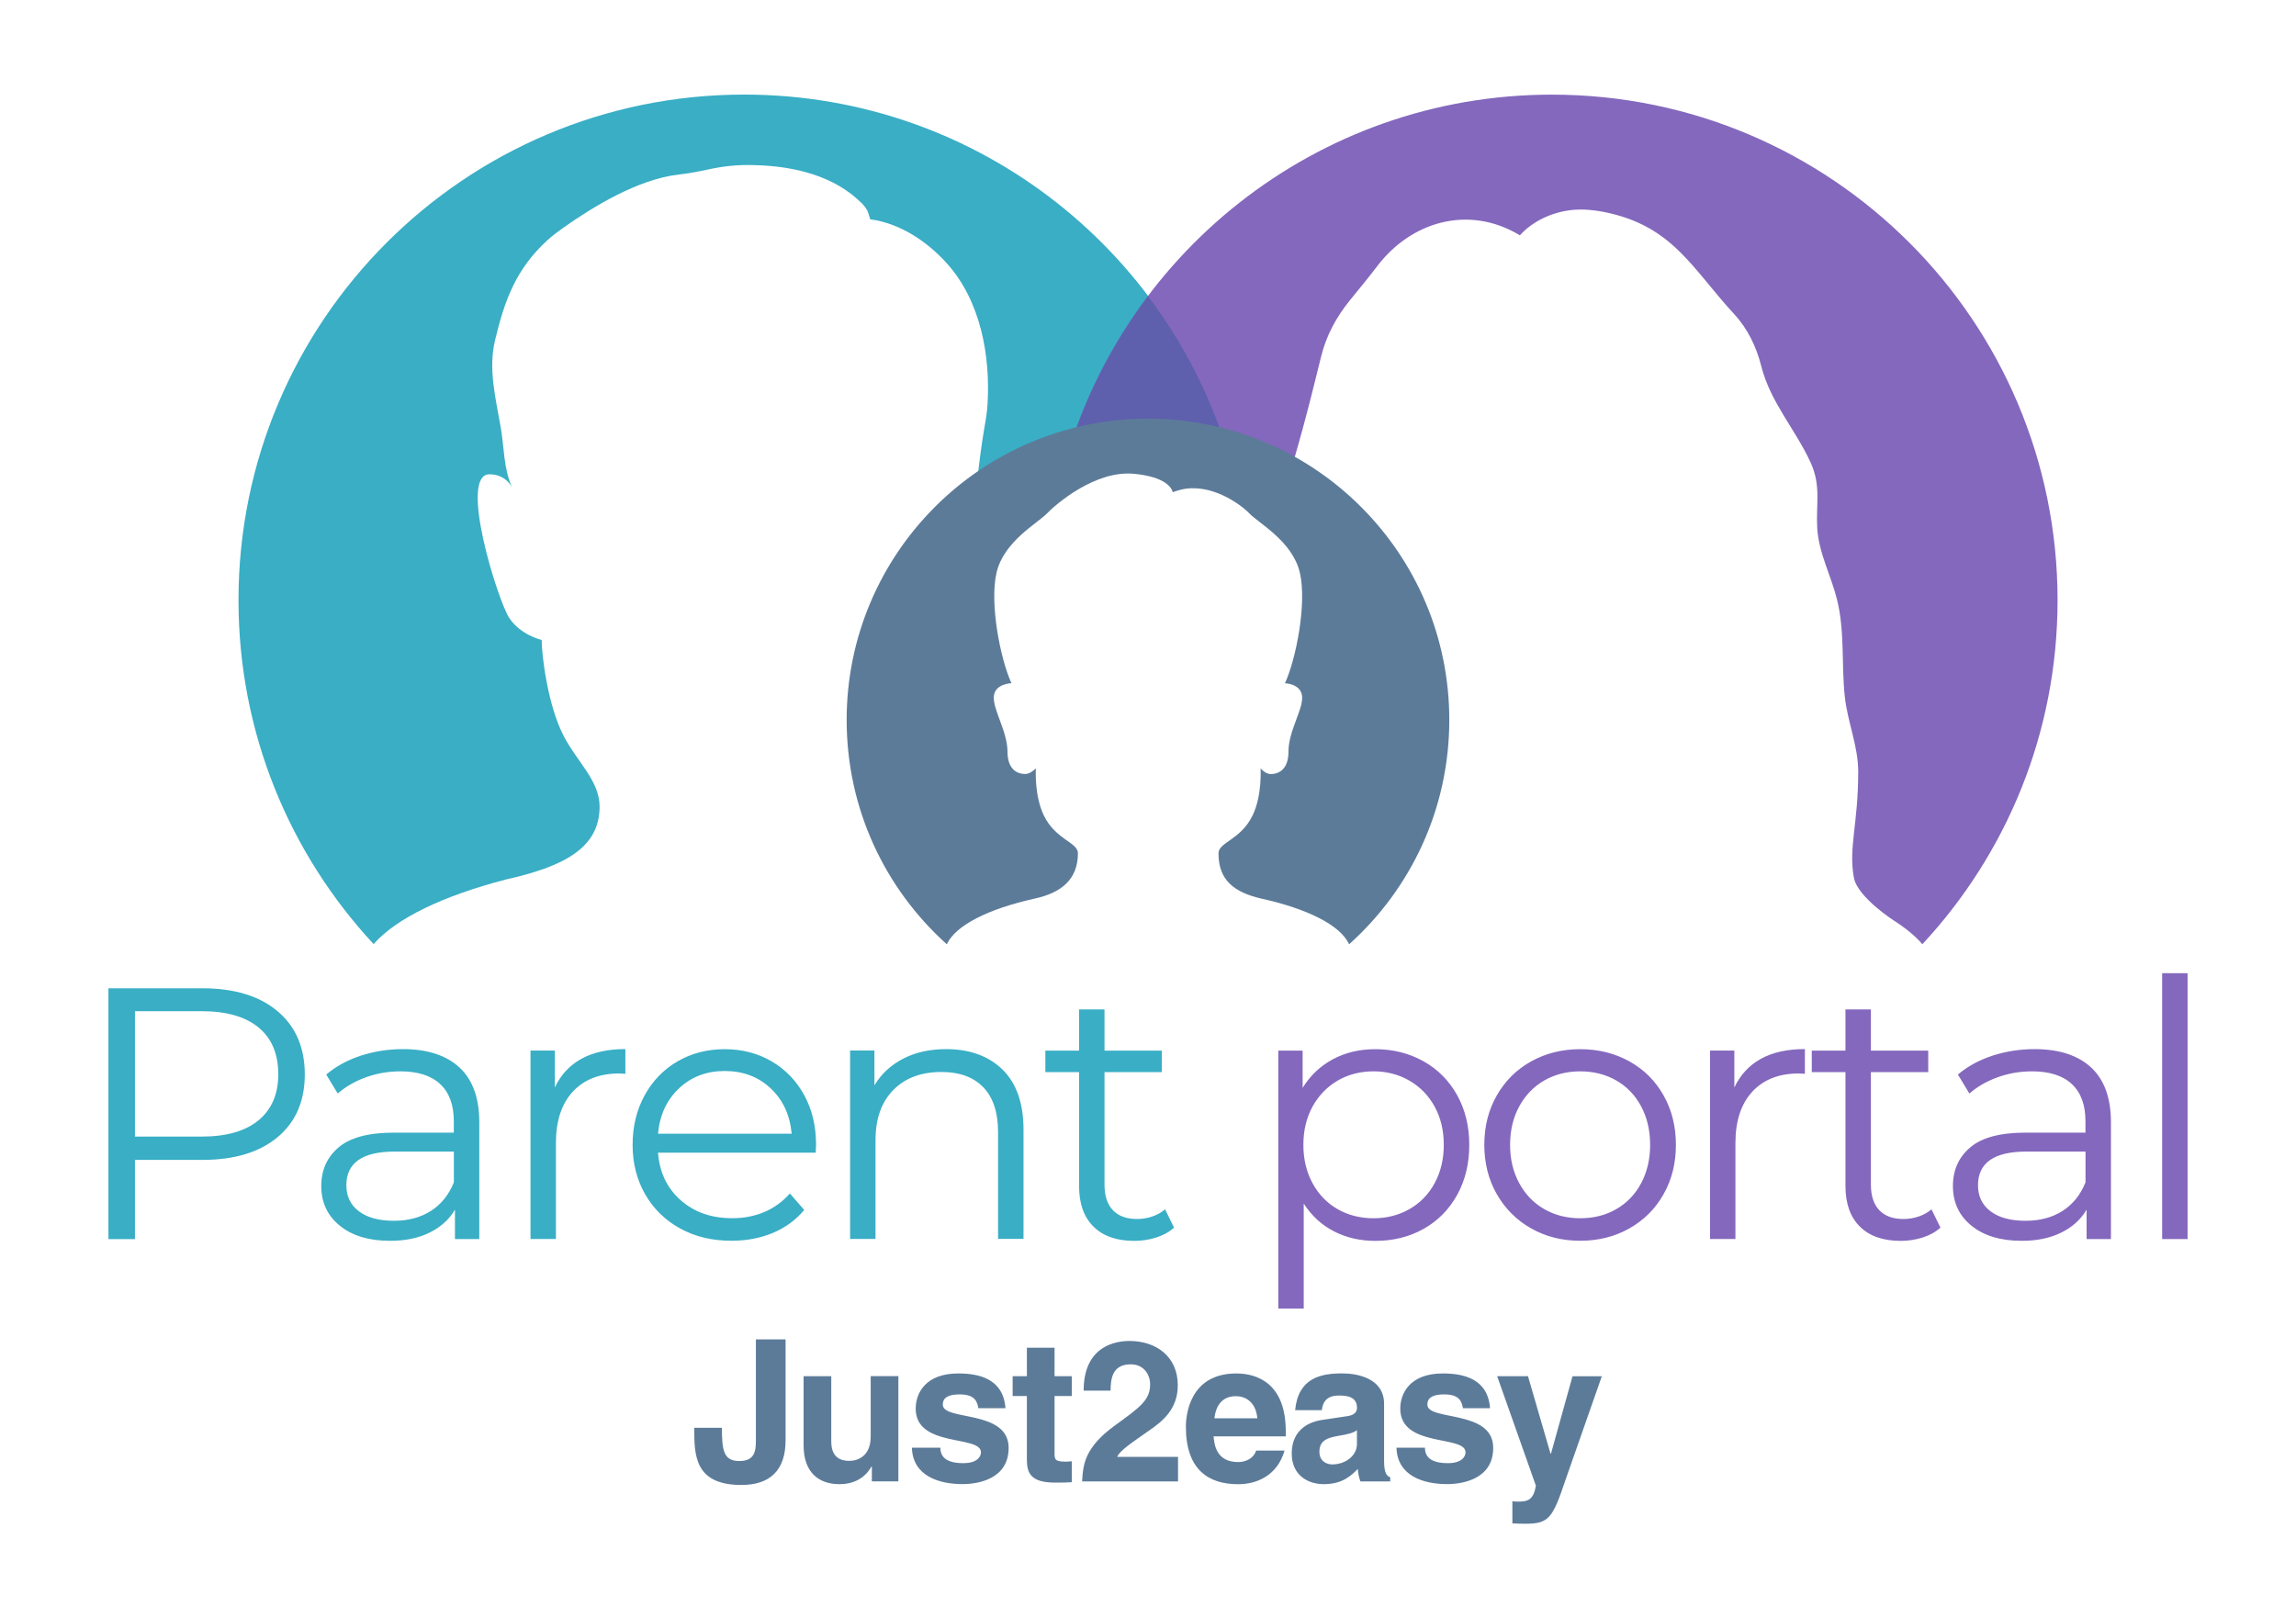
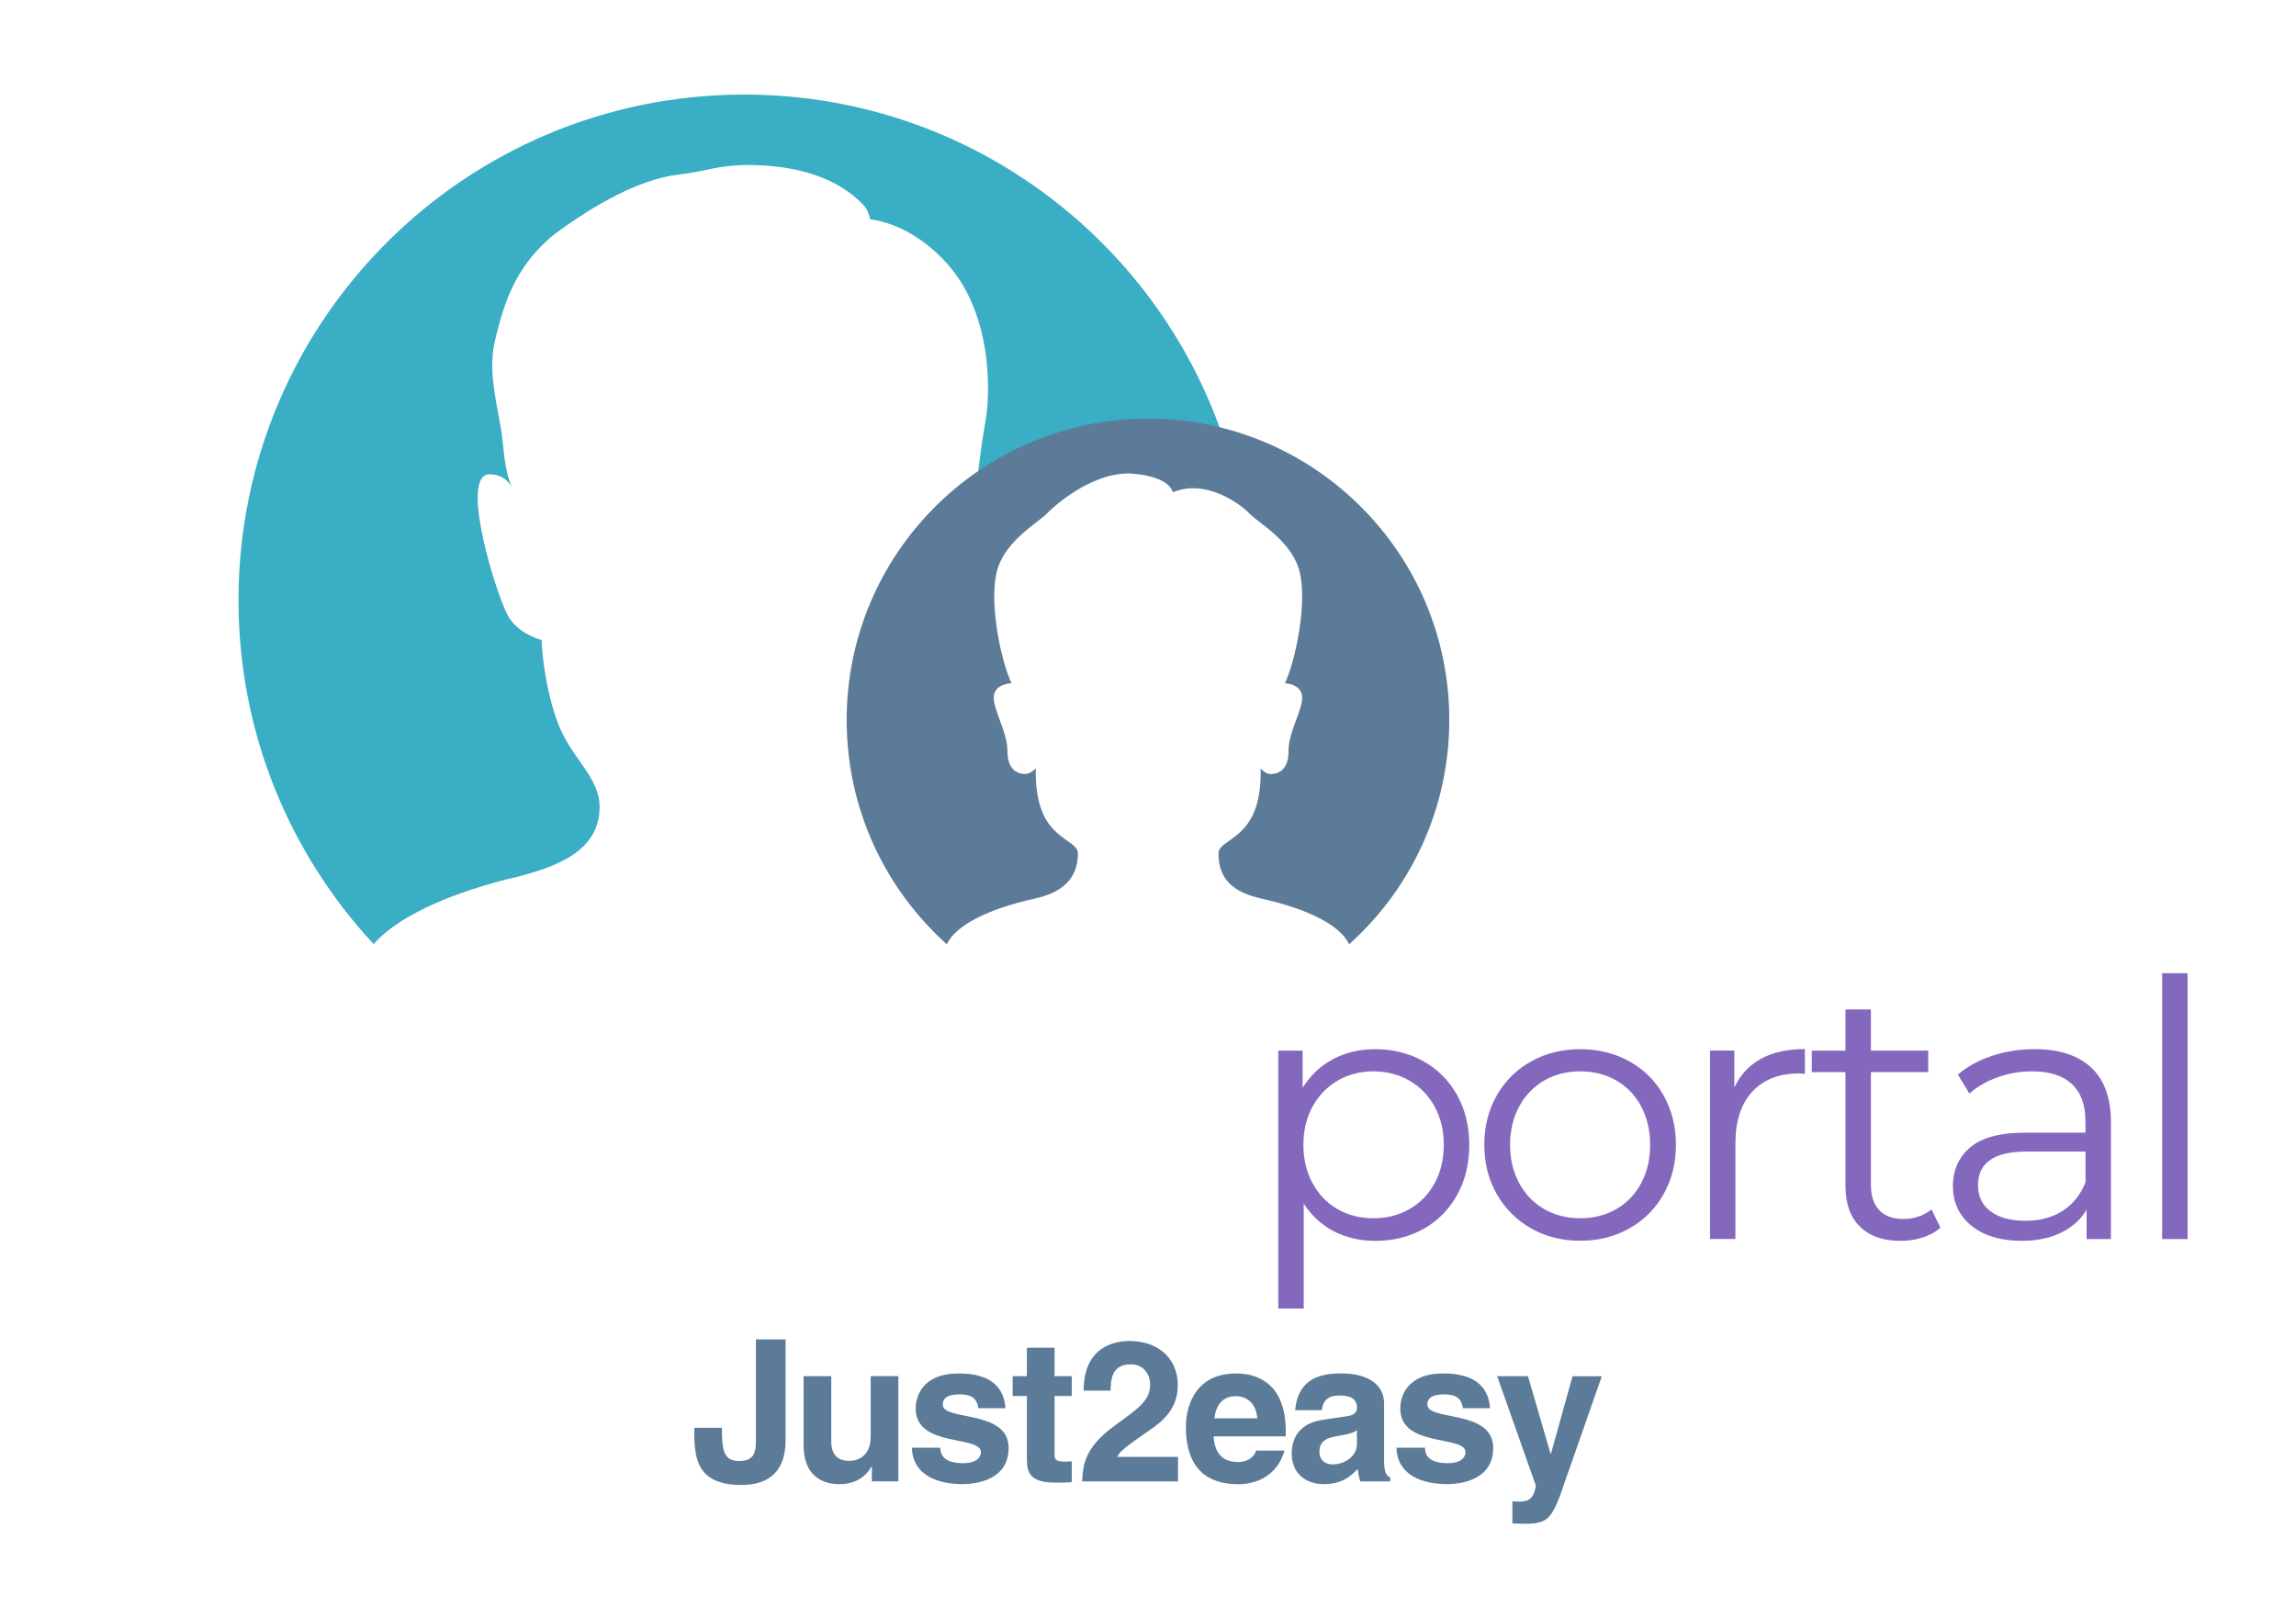
<svg xmlns="http://www.w3.org/2000/svg" version="1.1" x="0px" y="0px" viewBox="0 0 400 282" style="enable-background:new 0 0 400 282;" xml:space="preserve">
  <g>
    <path fill="#39AEC5" d="M88.11,153.25C88.11,153.25,88.1,153.25,88.11,153.25c9.78-2.2,16.35-5.33,16.35-12.69   c0-4.53-3.88-7.74-6.28-12.37c-2.71-5.22-3.81-13.87-3.81-16.68c0,0-3.7-0.86-5.66-3.85c-1.96-2.99-8.9-25.02-3.43-25.02   c2.94,0,3.95,2.35,3.95,2.35c-1.53-3.43-1.37-6.91-1.99-10.5c-0.87-5.06-2.22-10.12-0.99-15.24c1.66-6.89,3.6-12.37,9.17-17.44   c0.83-0.75,1.72-1.42,2.65-2.08c5.03-3.56,12.94-8.47,20.06-9.3c1.84-0.21,3.66-0.55,5.47-0.95c2.44-0.53,4.95-0.79,7.46-0.72   l0.62,0.02c6.75,0.18,13.74,1.89,18.48,6.66c0.38,0.38,0.72,0.84,0.97,1.3c0.06,0.12,0.51,1.46,0.44,1.46   c5.32,0.72,10.01,3.93,13.4,7.7c5.91,6.58,7.57,16.14,7.08,24.48c-0.08,1.34-0.29,2.67-0.53,3.99l0,0   c-0.62,3.6-0.88,6.1-1.45,10.6c0,0,23.11-7.36,26.05-7.36c5.47,0,18.96,5.36,18.96,5.36c-9.63-38.21-44.23-66.49-85.43-66.49   c-48.65,0-88.1,39.44-88.1,88.1c0,23.15,8.94,44.2,23.54,59.92C69.01,160.01,77.19,156.09,88.11,153.25z" />
-     <path fill="#8468BD" d="M202.53,79.44c1.75,0.16,20.35,8.99,20.83,7.48c2.82-8.93,4.52-15.5,6.81-24.83   c0.89-3.64,2.65-6.86,4.96-9.71c1.61-1.99,3.25-3.96,4.8-6c5.87-7.73,15.88-10.79,24.86-5.38c1.31-1.49,3.91-3.48,7.88-4.24   c2.24-0.43,4.56-0.26,6.8,0.18c11.96,2.38,15.33,9.88,22.66,17.8c2.36,2.55,3.87,5.72,4.72,9.09c1.59,6.29,5.98,11.03,8.6,16.79   c1.85,4.07,0.9,7.26,1.14,11.42c0.26,4.29,2.41,8.27,3.44,12.39c1.39,5.56,0.76,11.29,1.36,16.93   c0.47,4.41,2.34,8.63,2.34,13.07c0,9.28-1.71,13.12-0.76,18.47c0.6,3.39,6.94,7.48,6.94,7.48h0c2.07,1.31,3.74,2.69,5,4.14   c14.61-15.72,23.55-36.78,23.55-59.93c0-48.65-39.44-88.1-88.1-88.1c-41.12,0-75.66,28.17-85.37,66.27   C184.99,82.78,190.03,78.29,202.53,79.44z" />
-     <path style="opacity:0.55;fill:#3E59A0;" d="M215.61,85.29c-2.78-12.43-8.19-23.86-15.61-33.69c-6.92,9.17-12.09,19.72-15.01,31.18l15.03-3.82   L215.61,85.29z" />
    <path fill="#5C7B99" d="M200,72.95c-29,0-52.5,23.51-52.5,52.5c0,15.53,6.74,29.47,17.45,39.08c1.52-3.31,7.25-6.18,15.35-7.97   c4.48-0.98,7.49-3.25,7.49-7.89c0-1.92-3.89-2.34-5.95-6.61c-1.61-3.36-1.4-7.8-1.38-8.15c-0.01-0.01-0.01-0.01-0.02-0.02   c-0.09,0.1-0.95,0.97-1.81,0.97c-1.81,0-3.11-1.22-3.11-3.89c0-3.51-2.54-7.28-2.38-9.61c0.15-2.24,3.07-2.32,3.07-2.32   c-1.9-4.12-3.86-13.85-2.59-19.29c1.27-5.43,7.16-8.6,8.75-10.26c1.59-1.66,8.43-7.55,15.12-6.94   c5.86,0.53,6.71,2.69,6.82,3.21c0.43-0.16,0.87-0.3,1.34-0.42c5.2-1.32,10.46,2.49,12.05,4.16c1.59,1.66,7.48,4.83,8.75,10.26   c1.27,5.43-0.69,15.16-2.59,19.29c0,0,2.83,0.08,2.99,2.32c0.16,2.32-2.38,5.98-2.38,9.61c0,2.67-1.3,3.89-3.11,3.89   c-0.92,0-1.75-0.99-1.75-0.99s0.31,4.69-1.38,8.18c-2.05,4.27-5.95,4.69-5.95,6.61c0,4.64,2.64,6.77,7.41,7.89   c8.1,1.78,13.83,4.65,15.35,7.97c10.71-9.61,17.45-23.56,17.45-39.08C252.5,96.46,229,72.95,200,72.95z" />
-     <path fill="#39AEC5" d="M48.35,176.19c-3.16-2.66-7.53-3.99-13.11-3.99H18.89v43.7h4.62v-13.8h11.74c5.58,0,9.95-1.32,13.11-3.96   c3.16-2.64,4.74-6.29,4.74-10.96C53.09,182.51,51.51,178.85,48.35,176.19z M45.04,195.2c-2.29,1.89-5.6,2.84-9.93,2.84H23.51   v-21.85h11.61c4.33,0,7.64,0.95,9.93,2.84c2.29,1.89,3.43,4.61,3.43,8.15C48.48,190.63,47.33,193.3,45.04,195.2z M70.2,182.8   c-2.58,0-5.04,0.39-7.37,1.15c-2.33,0.77-4.33,1.86-5.99,3.28l2,3.31c1.37-1.21,3.02-2.15,4.93-2.84   c1.91-0.69,3.91-1.03,5.99-1.03c3.04,0,5.35,0.74,6.93,2.22c1.58,1.48,2.37,3.63,2.37,6.46v2H68.64c-4.41,0-7.63,0.85-9.64,2.56   c-2.02,1.71-3.03,3.95-3.03,6.74c0,2.87,1.08,5.18,3.25,6.93c2.16,1.75,5.08,2.62,8.74,2.62c2.66,0,4.96-0.48,6.9-1.44   c1.94-0.96,3.4-2.29,4.4-3.99v5.12h4.24v-20.35c0-4.2-1.14-7.38-3.43-9.52C77.77,183.88,74.48,182.8,70.2,182.8z M79.06,206.03   c-0.87,2.17-2.21,3.82-3.99,4.96c-1.79,1.14-3.93,1.72-6.43,1.72c-2.62,0-4.66-0.55-6.12-1.66c-1.46-1.1-2.18-2.61-2.18-4.53   c0-3.91,2.81-5.87,8.43-5.87h10.3V206.03z M96.66,189.48v-6.43h-4.24v32.83h4.43v-16.73c0-3.83,0.98-6.8,2.93-8.93   c1.96-2.12,4.66-3.18,8.11-3.18l1.06,0.06v-4.31c-3.04,0-5.59,0.56-7.65,1.69S97.7,187.28,96.66,189.48z M134.43,184.93   c-2.41-1.41-5.14-2.12-8.18-2.12c-3.04,0-5.77,0.71-8.21,2.12c-2.43,1.41-4.35,3.39-5.74,5.93c-1.39,2.54-2.09,5.41-2.09,8.61   s0.73,6.08,2.18,8.61c1.46,2.54,3.48,4.53,6.09,5.96c2.6,1.44,5.59,2.15,8.96,2.15c2.62,0,5.02-0.46,7.21-1.37   c2.18-0.92,4-2.25,5.46-4l-2.5-2.87c-1.25,1.42-2.73,2.49-4.43,3.22c-1.71,0.73-3.58,1.09-5.62,1.09c-3.62,0-6.62-1.05-8.99-3.15   c-2.37-2.1-3.68-4.86-3.93-8.27h27.47l0.06-1.37c0-3.25-0.69-6.13-2.06-8.65C138.74,188.31,136.84,186.34,134.43,184.93z    M114.64,197.54c0.29-3.25,1.51-5.88,3.65-7.9c2.14-2.02,4.8-3.03,7.96-3.03c3.2,0,5.88,1.01,8.02,3.03   c2.14,2.02,3.36,4.65,3.65,7.9H114.64z M164.83,182.8c-2.83,0-5.32,0.55-7.46,1.65c-2.14,1.1-3.82,2.65-5.03,4.65v-6.06h-4.24   v32.83h4.43v-17.23c0-3.7,1.03-6.61,3.09-8.71c2.06-2.1,4.86-3.15,8.4-3.15c3.16,0,5.6,0.9,7.3,2.68   c1.71,1.79,2.56,4.39,2.56,7.8v18.6h4.43v-19.04c0-4.58-1.22-8.06-3.65-10.46C172.22,184,168.95,182.8,164.83,182.8z    M202.97,210.71c-0.62,0.54-1.36,0.96-2.22,1.25c-0.85,0.29-1.74,0.44-2.65,0.44c-1.83,0-3.24-0.51-4.21-1.53   c-0.98-1.02-1.47-2.51-1.47-4.46v-19.6h9.99v-3.75h-9.99v-7.18h-4.43v7.18h-5.87v3.75h5.87v19.85c0,3.04,0.83,5.39,2.5,7.05   c1.66,1.66,4.04,2.5,7.12,2.5c1.33,0,2.61-0.2,3.84-0.59c1.23-0.39,2.26-0.97,3.09-1.72L202.97,210.71z" />
    <path fill="#8468BD" d="M247.97,184.9c-2.5-1.39-5.29-2.09-8.36-2.09c-2.75,0-5.21,0.58-7.4,1.75c-2.18,1.17-3.94,2.83-5.27,4.99    v-6.49h-4.24V228h4.43v-18.29c1.37,2.12,3.13,3.74,5.27,4.84c2.14,1.1,4.55,1.66,7.21,1.66c3.12,0,5.92-0.7,8.4-2.09    c2.48-1.39,4.42-3.36,5.84-5.9c1.41-2.54,2.12-5.45,2.12-8.74c0-3.25-0.71-6.14-2.12-8.68    C252.42,188.26,250.47,186.29,247.97,184.9z M249.94,206.15c-1.06,1.96-2.53,3.46-4.4,4.53c-1.87,1.06-3.95,1.59-6.24,1.59    c-2.33,0-4.42-0.53-6.27-1.59c-1.85-1.06-3.31-2.57-4.37-4.53c-1.06-1.96-1.59-4.18-1.59-6.68c0-2.5,0.53-4.71,1.59-6.65    c1.06-1.93,2.52-3.44,4.37-4.53c1.85-1.08,3.94-1.62,6.27-1.62c2.29,0,4.37,0.54,6.24,1.62c1.87,1.08,3.34,2.59,4.4,4.53    c1.06,1.94,1.59,4.15,1.59,6.65C251.53,201.97,251,204.19,249.94,206.15z M283.86,184.93c-2.54-1.41-5.39-2.12-8.55-2.12    c-3.16,0-6.01,0.71-8.55,2.12c-2.54,1.41-4.54,3.39-5.99,5.93c-1.46,2.54-2.18,5.41-2.18,8.61s0.73,6.08,2.18,8.61    c1.46,2.54,3.45,4.53,5.99,5.96c2.54,1.44,5.39,2.15,8.55,2.15c3.16,0,6.01-0.72,8.55-2.15c2.54-1.44,4.53-3.42,5.96-5.96    c1.44-2.54,2.15-5.41,2.15-8.61s-0.72-6.08-2.15-8.61C288.39,188.32,286.4,186.34,283.86,184.93z M285.92,206.15    c-1.04,1.96-2.49,3.46-4.34,4.53c-1.85,1.06-3.94,1.59-6.27,1.59c-2.33,0-4.42-0.53-6.27-1.59c-1.85-1.06-3.31-2.57-4.37-4.53    c-1.06-1.96-1.59-4.18-1.59-6.68c0-2.5,0.53-4.72,1.59-6.68c1.06-1.96,2.52-3.46,4.37-4.53c1.85-1.06,3.94-1.59,6.27-1.59    c2.33,0,4.42,0.53,6.27,1.59c1.85,1.06,3.3,2.57,4.34,4.53c1.04,1.96,1.56,4.18,1.56,6.68    C287.48,201.97,286.96,204.19,285.92,206.15z M302.15,189.48v-6.43h-4.24v32.83h4.43v-16.73c0-3.83,0.98-6.8,2.93-8.93    c1.96-2.12,4.66-3.18,8.11-3.18l1.06,0.06v-4.31c-3.04,0-5.59,0.56-7.65,1.69C304.74,185.61,303.19,187.28,302.15,189.48z     M334.27,211.96c-0.85,0.29-1.74,0.44-2.65,0.44c-1.83,0-3.24-0.51-4.21-1.53c-0.98-1.02-1.47-2.51-1.47-4.46v-19.6h9.99v-3.75    h-9.99v-7.18h-4.43v7.18h-5.87v3.75h5.87v19.85c0,3.04,0.83,5.39,2.5,7.05c1.66,1.66,4.04,2.5,7.12,2.5    c1.33,0,2.61-0.2,3.84-0.59c1.23-0.39,2.26-0.97,3.09-1.72l-1.56-3.18C335.86,211.25,335.12,211.67,334.27,211.96z M354.46,182.8    c-2.58,0-5.04,0.39-7.37,1.15c-2.33,0.77-4.33,1.86-5.99,3.28l2,3.31c1.37-1.21,3.02-2.15,4.93-2.84    c1.91-0.69,3.91-1.03,5.99-1.03c3.04,0,5.35,0.74,6.93,2.22c1.58,1.48,2.37,3.63,2.37,6.46v2H352.9c-4.41,0-7.63,0.85-9.64,2.56    c-2.02,1.71-3.03,3.95-3.03,6.74c0,2.87,1.08,5.18,3.25,6.93c2.16,1.75,5.08,2.62,8.74,2.62c2.66,0,4.96-0.48,6.9-1.44    c1.94-0.96,3.4-2.29,4.4-3.99v5.12h4.24v-20.35c0-4.2-1.14-7.38-3.43-9.52C362.03,183.88,358.75,182.8,354.46,182.8z     M363.32,206.03c-0.87,2.17-2.21,3.82-3.99,4.96c-1.79,1.14-3.93,1.72-6.43,1.72c-2.62,0-4.66-0.55-6.12-1.66    c-1.46-1.1-2.18-2.61-2.18-4.53c0-3.91,2.81-5.87,8.43-5.87h10.3V206.03z M376.68,169.57v46.32h4.43v-46.32H376.68z" />
    <path fill="#5C7B99" d="M183.72,234.83h-4.82v4.96h-2.48v3.45h2.48v11.13c0,2.38,0.76,3.96,4.93,3.96h0.62   c0.76,0,1.52-0.03,2.27-0.07v-3.65c-0.34,0.03-0.69,0.07-1,0.07c-1.96,0-2-0.41-2-1.48v-9.96h3v-3.45h-3V234.83z M131.69,250.95   c0,1.9-0.21,3.62-2.89,3.62c-2.76,0-3.03-1.89-3.03-5.79h-4.82c0,4.72,0,9.96,8.23,9.96c4.96,0,7.68-2.55,7.68-7.79v-17.57h-5.17   V250.95z M164.25,244.75c0-0.79,0.34-1.79,2.96-1.79c2.62,0,3.03,1.24,3.24,2.41h4.72c-0.38-5.17-4.65-6.06-8.23-6.06   c-5.72,0-7.41,3.45-7.41,6.13c0,6.86,11.37,4.55,11.37,7.61c0,0.69-0.59,1.89-3.07,1.89c-3.03,0-4-1.14-4-2.69h-4.96   c0.14,4.89,4.65,6.34,8.82,6.34c2.86,0,8.03-0.96,8.03-6.31C175.73,245.54,164.25,247.64,164.25,244.75z M151.68,250.37   c0,3.27-2.14,4.17-3.72,4.17c-1.48,0-3.14-0.55-3.14-3.38v-11.37H140v12.06c0,4.69,2.62,6.75,6.24,6.75c2.55,0,4.48-1.1,5.58-3.07   h0.07v2.58h4.62v-18.33h-4.82V250.37z M273.96,239.79l-3.76,13.51h-0.07l-3.93-13.51h-5.37l6.75,19.09   c-0.45,2.51-1.41,2.76-3.17,2.76c-0.41,0-0.72-0.03-0.93-0.07v3.86c0.69,0.03,1.52,0.07,2.17,0.07c4.2,0,4.82-0.9,7.1-7.68   l6.31-18.02H273.96z M215.39,239.31c-8.03,0-8.79,7.06-8.79,9.27c0,7.54,3.96,10.03,9.13,10.03c3.14,0,6.79-1.45,8.06-5.86h-4.96   c-0.38,1.31-1.76,2-3.1,2c-3.89,0-4.17-3.1-4.31-4.48h12.58v-0.86C224.01,241.03,219.01,239.31,215.39,239.31z M211.57,247.13   c0.28-2.41,1.48-3.86,3.76-3.86c1.55,0,3.45,0.9,3.72,3.86H211.57z M248.67,244.75c0-0.79,0.34-1.79,2.96-1.79   c2.62,0,3.03,1.24,3.24,2.41h4.72c-0.38-5.17-4.65-6.06-8.23-6.06c-5.72,0-7.41,3.45-7.41,6.13c0,6.86,11.37,4.55,11.37,7.61   c0,0.69-0.59,1.89-3.07,1.89c-3.03,0-4-1.14-4-2.69h-4.96c0.14,4.89,4.65,6.34,8.82,6.34c2.86,0,8.03-0.96,8.03-6.31   C260.15,245.54,248.67,247.64,248.67,244.75z M241.13,254.53v-9.92c0-4.51-4.72-5.31-7.3-5.31c-3.76,0-7.65,0.79-8.2,6.41h4.65   c0.14-1.07,0.55-2.55,2.96-2.55c1.24,0,3.17,0.1,3.17,2.14c0,1.03-0.93,1.34-1.69,1.45l-4.34,0.65c-3.07,0.45-5.34,2.27-5.34,5.86   c0,3.79,2.83,5.34,5.58,5.34c3.27,0,4.82-1.52,5.93-2.65c0.1,1.03,0.17,1.31,0.45,2.17h5.2v-0.72   C241.61,257.19,241.13,256.71,241.13,254.53z M236.41,251.54c0,2.24-2.17,3.62-4.31,3.62c-0.93,0-2.24-0.52-2.24-2.21   c0-2,1.48-2.45,3.27-2.76c2-0.31,2.79-0.62,3.27-1V251.54z M200.09,249.33c2.38-1.62,5.1-3.76,5.1-7.96   c0-4.96-3.72-7.72-8.41-7.72c-2.17,0-7.99,0.69-7.99,8.65h4.69c0.03-1.79,0.14-4.58,3.51-4.58c2.34,0,3.38,1.86,3.38,3.48   c0,2.76-1.76,4-6.17,7.2c-5.31,3.86-5.51,6.86-5.68,9.72h16.71v-4.27h-10.61C195.16,252.71,196.85,251.61,200.09,249.33z" />
  </g>
</svg>